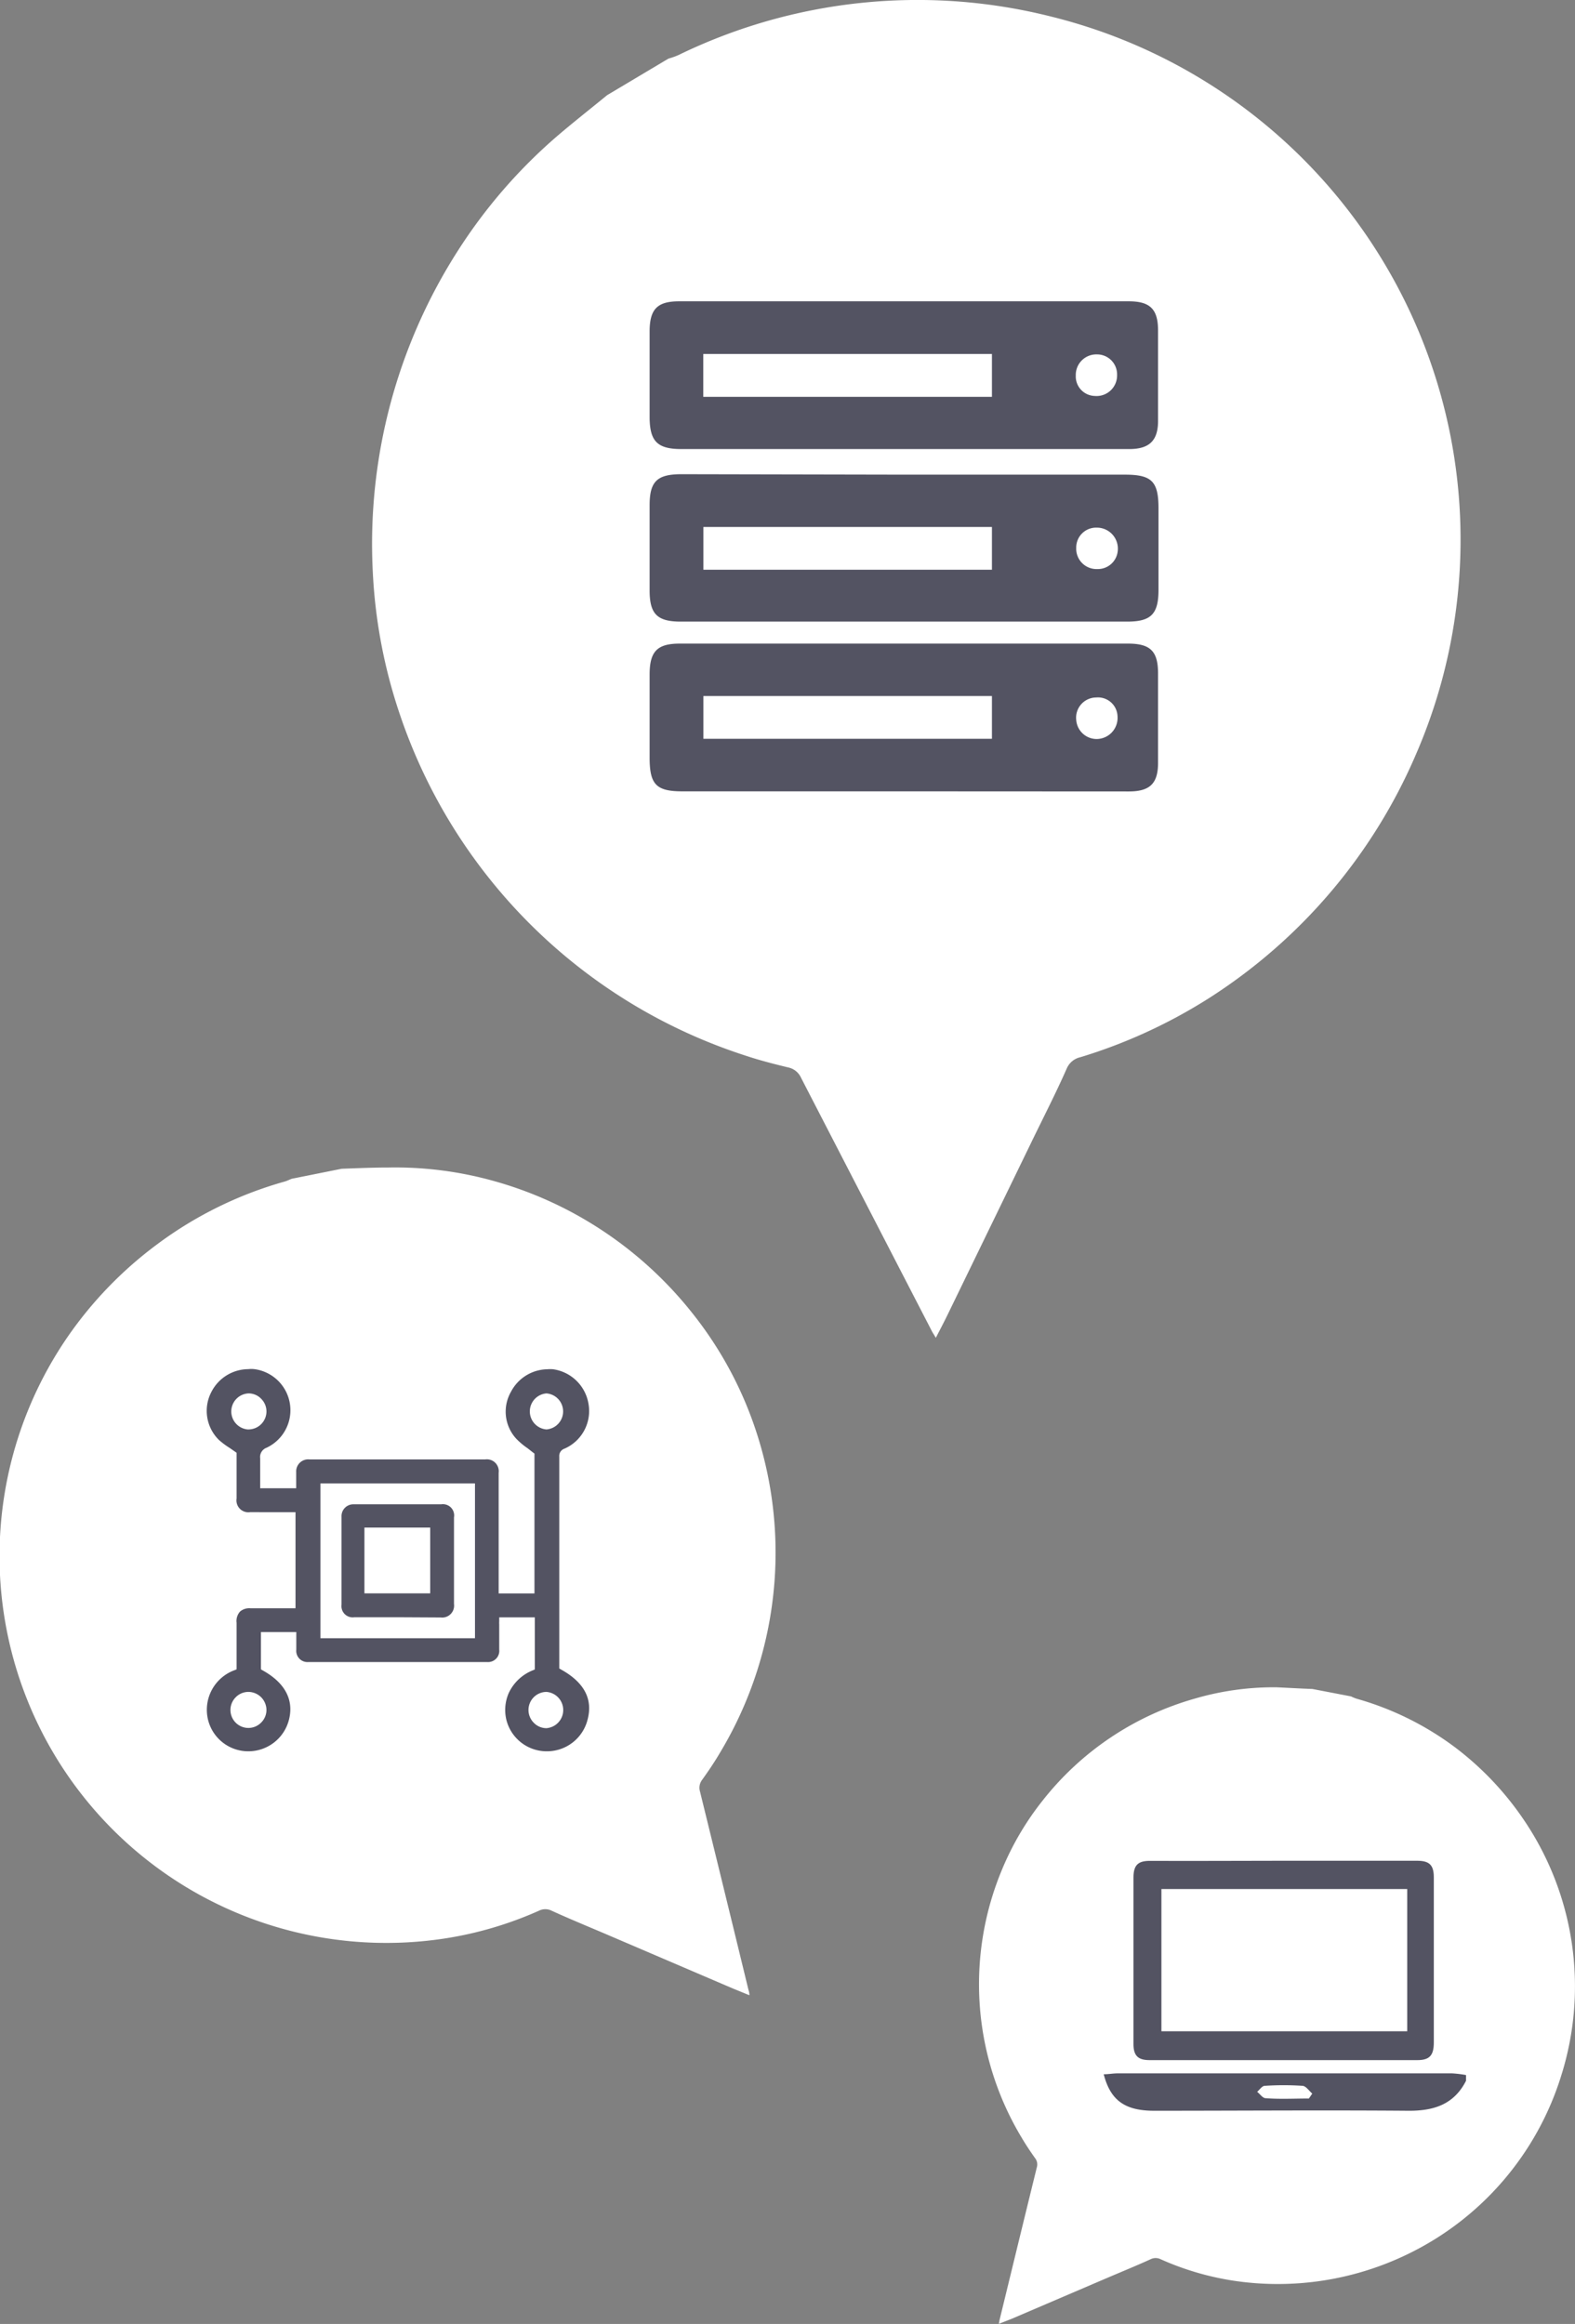
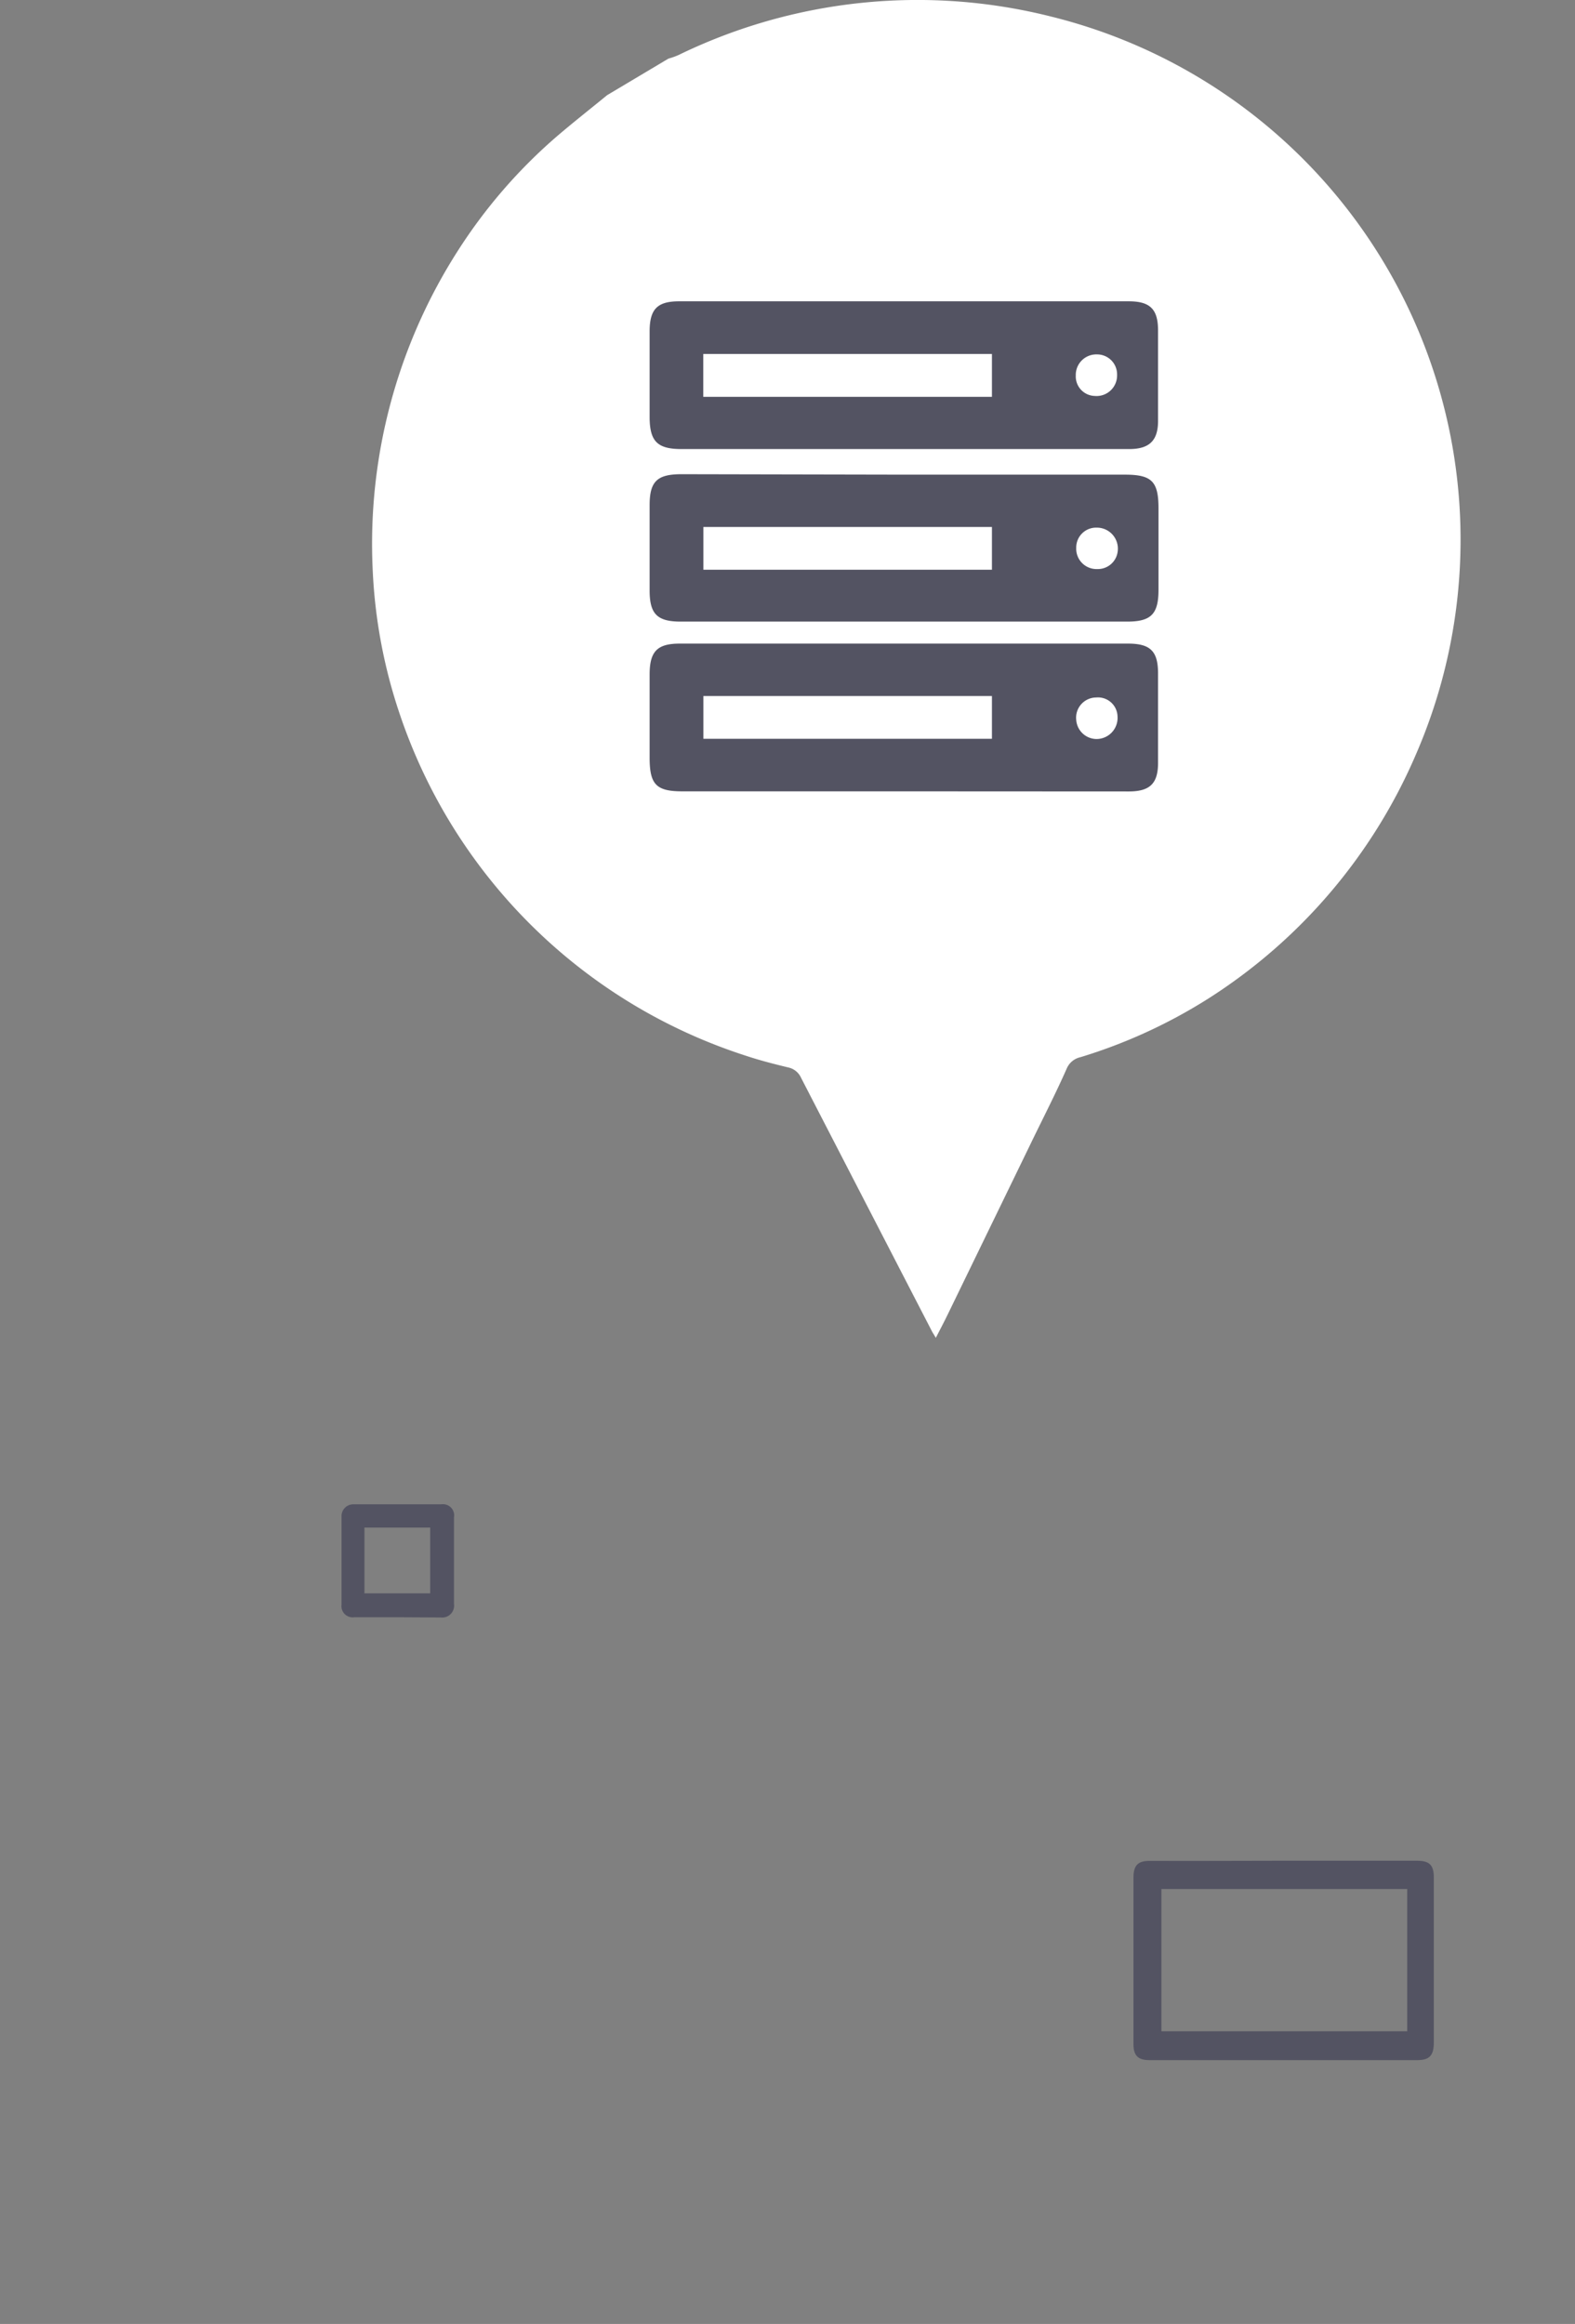
<svg xmlns="http://www.w3.org/2000/svg" viewBox="0 0 140.33 207.01">
  <rect x="0" y="0" width="140.33" height="207.01" fill="#808080" stroke="none" />
  <defs>
    <style>.cls-1{fill:#fff;}.cls-1,.cls-2{fill-rule:evenodd;}.cls-2{fill:#535362;}</style>
  </defs>
  <title>donemsel-bt</title>
  <g id="Layer_2" data-name="Layer 2">
    <g id="content">
-       <path class="cls-1" d="M30.44,104.11,26,105c-.22.08-.42.19-.64.25a34.7,34.7,0,0,0-11.4,5.62A35.1,35.1,0,0,0,6,119.12a34.46,34.46,0,0,0,33.52,53.57,32.81,32.81,0,0,0,8.5-2.49,1.25,1.25,0,0,1,1.13,0c1.62.74,3.28,1.42,4.92,2.12l11.16,4.78,1.54.63c0-.27-.07-.41-.1-.55q-2.14-8.81-4.3-17.59a1.16,1.16,0,0,1,.19-1.05c.55-.77,1.09-1.56,1.57-2.38A34.56,34.56,0,0,0,66.44,125a33.79,33.79,0,0,0-4.73-8,34.48,34.48,0,0,0-9-8,34,34,0,0,0-8.64-3.78A32.56,32.56,0,0,0,34.59,104C33.2,104,31.82,104.06,30.44,104.11Z" />
-       <path class="cls-2" d="M22.13,124.12a1.61,1.61,0,0,0-.07,3.21h.07a1.61,1.61,0,0,0,1.61-1.52,1.59,1.59,0,0,0-.43-1.17,1.56,1.56,0,0,0-1.13-.52Zm26.56,0a1.61,1.61,0,0,0,0,3.21h0a1.61,1.61,0,0,0,0-3.21ZM28.55,145.93H42.32V132.14H28.55Zm-6.44,4.78a1.58,1.58,0,0,0-1.12.49,1.6,1.6,0,0,0,1.15,2.72,1.59,1.59,0,0,0,1.14-.49,1.57,1.57,0,0,0,.46-1.16,1.62,1.62,0,0,0-1.61-1.56Zm26.58,0a1.61,1.61,0,0,0-1.13,2.75,1.56,1.56,0,0,0,1.13.48h0a1.62,1.62,0,0,0,0-3.23ZM22.1,156a3.69,3.69,0,0,1-3.56-2.79,3.76,3.76,0,0,1,2.37-4.44l.17-.07v-4.15a1.26,1.26,0,0,1,.31-1,1.28,1.28,0,0,1,.94-.29h4v-8.56H22.28a1.06,1.06,0,0,1-1.2-1.22v-4.07l-.11-.08-.52-.36a7.18,7.18,0,0,1-.94-.7,3.63,3.63,0,0,1-.66-4.31,3.71,3.71,0,0,1,3.26-2,2.59,2.59,0,0,1,.56,0,3.69,3.69,0,0,1,1.08,7,.88.88,0,0,0-.57.94c0,.55,0,1.09,0,1.67v1h3.21v-1.46A1.07,1.07,0,0,1,27.56,130H43.24a1.06,1.06,0,0,1,1.19,1.19v10.75h3.19V129.48l-.11-.08L47,129a6.35,6.35,0,0,1-1-.84,3.56,3.56,0,0,1-.47-4.19,3.72,3.72,0,0,1,3.23-2,3,3,0,0,1,.52,0,3.72,3.72,0,0,1,3.14,3,3.66,3.66,0,0,1-2.12,4.07.68.68,0,0,0-.47.7l0,15.72v3.16l.13.08q3.11,1.71,2.4,4.45A3.73,3.73,0,0,1,48.68,156h0a3.7,3.7,0,0,1-3.56-2.79,3.76,3.76,0,0,1,.2-2.38,4,4,0,0,1,2.17-2.05l.16-.07v-4.64H44.48l0,.27v.09a2.13,2.13,0,0,0,0,.27v2.24a1,1,0,0,1-1.07,1.11H27.47a1,1,0,0,1-1.07-1.11c0-.28,0-.55,0-.85v-.71H23.25v3.32l.13.08c2,1.1,2.83,2.63,2.36,4.43A3.73,3.73,0,0,1,22.12,156Z" />
      <path class="cls-2" d="M32.47,141.93h5.86v-5.86H32.47Zm3,2.13h-3.9a1,1,0,0,1-1.14-1.12c0-2.8,0-5.36,0-7.84A1.05,1.05,0,0,1,31.52,134h7.79a1,1,0,0,1,1.14,1.16v7.72a1.06,1.06,0,0,1-1.18,1.2Z" />
      <path class="cls-1" d="M54.09,8.48l5.47-3.26a6.38,6.38,0,0,0,.9-.32A48.68,48.68,0,0,1,93.67,1.48a48,48,0,0,1,32.51,65.67A48.36,48.36,0,0,1,107.58,89a46.69,46.69,0,0,1-11.31,5.17,1.73,1.73,0,0,0-1.22,1c-1,2.27-2.15,4.49-3.24,6.75l-7.38,15.19c-.32.66-.67,1.32-1.05,2.06-.18-.32-.31-.49-.39-.67Q77.17,107.24,71.37,96a1.62,1.62,0,0,0-1.16-.92c-1.28-.31-2.57-.64-3.82-1.06A48.08,48.08,0,0,1,35.6,63.56a46.37,46.37,0,0,1-2.39-12.73,48.4,48.4,0,0,1,7.64-28.58A46.54,46.54,0,0,1,49.6,12.16C51.07,10.9,52.59,9.71,54.09,8.48Z" />
      <path class="cls-2" d="M97.53,35.27a1.83,1.83,0,0,0,2-1.86,1.78,1.78,0,0,0-1.79-1.84,1.83,1.83,0,0,0-1.89,1.88A1.74,1.74,0,0,0,97.53,35.27Zm-9.15-3.74H62.66v3.82H88.38ZM80.46,40H60.71c-2.13,0-2.81-.68-2.83-2.79,0-2.56,0-5.12,0-7.68,0-2,.69-2.69,2.63-2.69h40.06c1.89,0,2.6.69,2.61,2.56,0,2.7,0,5.4,0,8.1,0,1.75-.78,2.5-2.56,2.5Z" />
      <path class="cls-2" d="M99.59,49.07A1.87,1.87,0,0,0,97.71,47a1.77,1.77,0,0,0-1.82,1.8,1.81,1.81,0,0,0,1.88,1.89A1.78,1.78,0,0,0,99.59,49.07ZM88.38,46.94H62.67v3.81H88.38Zm-7.77-4.66h19.61c2.39,0,3,.59,3,3s0,4.84,0,7.26c0,2.17-.67,2.83-2.79,2.83H60.65c-2.07,0-2.75-.66-2.77-2.69q0-3.84,0-7.68c0-2.13.68-2.76,2.84-2.76Z" />
      <path class="cls-2" d="M97.71,65.83a1.88,1.88,0,0,0,1.86-2,1.74,1.74,0,0,0-1.9-1.7,1.8,1.8,0,0,0-1.78,2A1.83,1.83,0,0,0,97.71,65.83ZM88.38,62H62.67v3.81H88.38Zm-8,8.49H60.79c-2.32,0-2.91-.61-2.91-3s0-4.92,0-7.4c0-2.07.68-2.76,2.69-2.76H100.5c2,0,2.67.68,2.68,2.62,0,2.66,0,5.32,0,8,0,1.86-.74,2.55-2.61,2.55Z" />
-       <path class="cls-1" d="M116.94,150.45l3.43.66a4.89,4.89,0,0,0,.48.2,26.71,26.71,0,0,1,8.77,4.32,27.16,27.16,0,0,1,6.07,6.36,26.42,26.42,0,0,1,3.41,22.91,26.31,26.31,0,0,1-13.69,15.9,26.5,26.5,0,0,1-15.49,2.36,25.2,25.2,0,0,1-6.52-1.92,1,1,0,0,0-.87,0c-1.25.57-2.52,1.09-3.79,1.63l-8.57,3.67L89,207a3.39,3.39,0,0,1,.08-.43c1.1-4.51,2.19-9,3.3-13.51a.9.9,0,0,0-.15-.81c-.42-.59-.83-1.2-1.2-1.83a26.48,26.48,0,0,1-1.75-23.89,25.57,25.57,0,0,1,3.64-6.17,26.37,26.37,0,0,1,13.56-9.06,25,25,0,0,1,7.28-1C114.81,150.35,115.87,150.41,116.94,150.45Z" />
-       <path class="cls-2" d="M116.62,186.93l.3-.44c-.28-.24-.56-.67-.86-.69a25.27,25.27,0,0,0-3.37,0c-.24,0-.45.34-.68.53.25.2.49.56.74.57C114,187,115.33,186.93,116.62,186.93Zm14-1.58c-1.11,2.19-3,2.69-5.18,2.67-7.54-.06-15.07,0-22.61,0-2.61,0-3.89-.93-4.49-3.25.43,0,.83-.08,1.23-.08h29.81a10.24,10.24,0,0,1,1.24.15Z" />
      <path class="cls-2" d="M125.38,168.27h-21.9v12.67h21.9Zm-11-2.52c4,0,7.91,0,11.86,0,1.08,0,1.52.34,1.51,1.51,0,4.9,0,9.78,0,14.68,0,1.13-.36,1.57-1.47,1.57-7.95,0-15.9,0-23.85,0-1,0-1.45-.36-1.44-1.46,0-4.93,0-9.87,0-14.81,0-1.19.49-1.49,1.53-1.48C106.51,165.78,110.47,165.75,114.42,165.75Z" />
    </g>
  </g>
</svg>